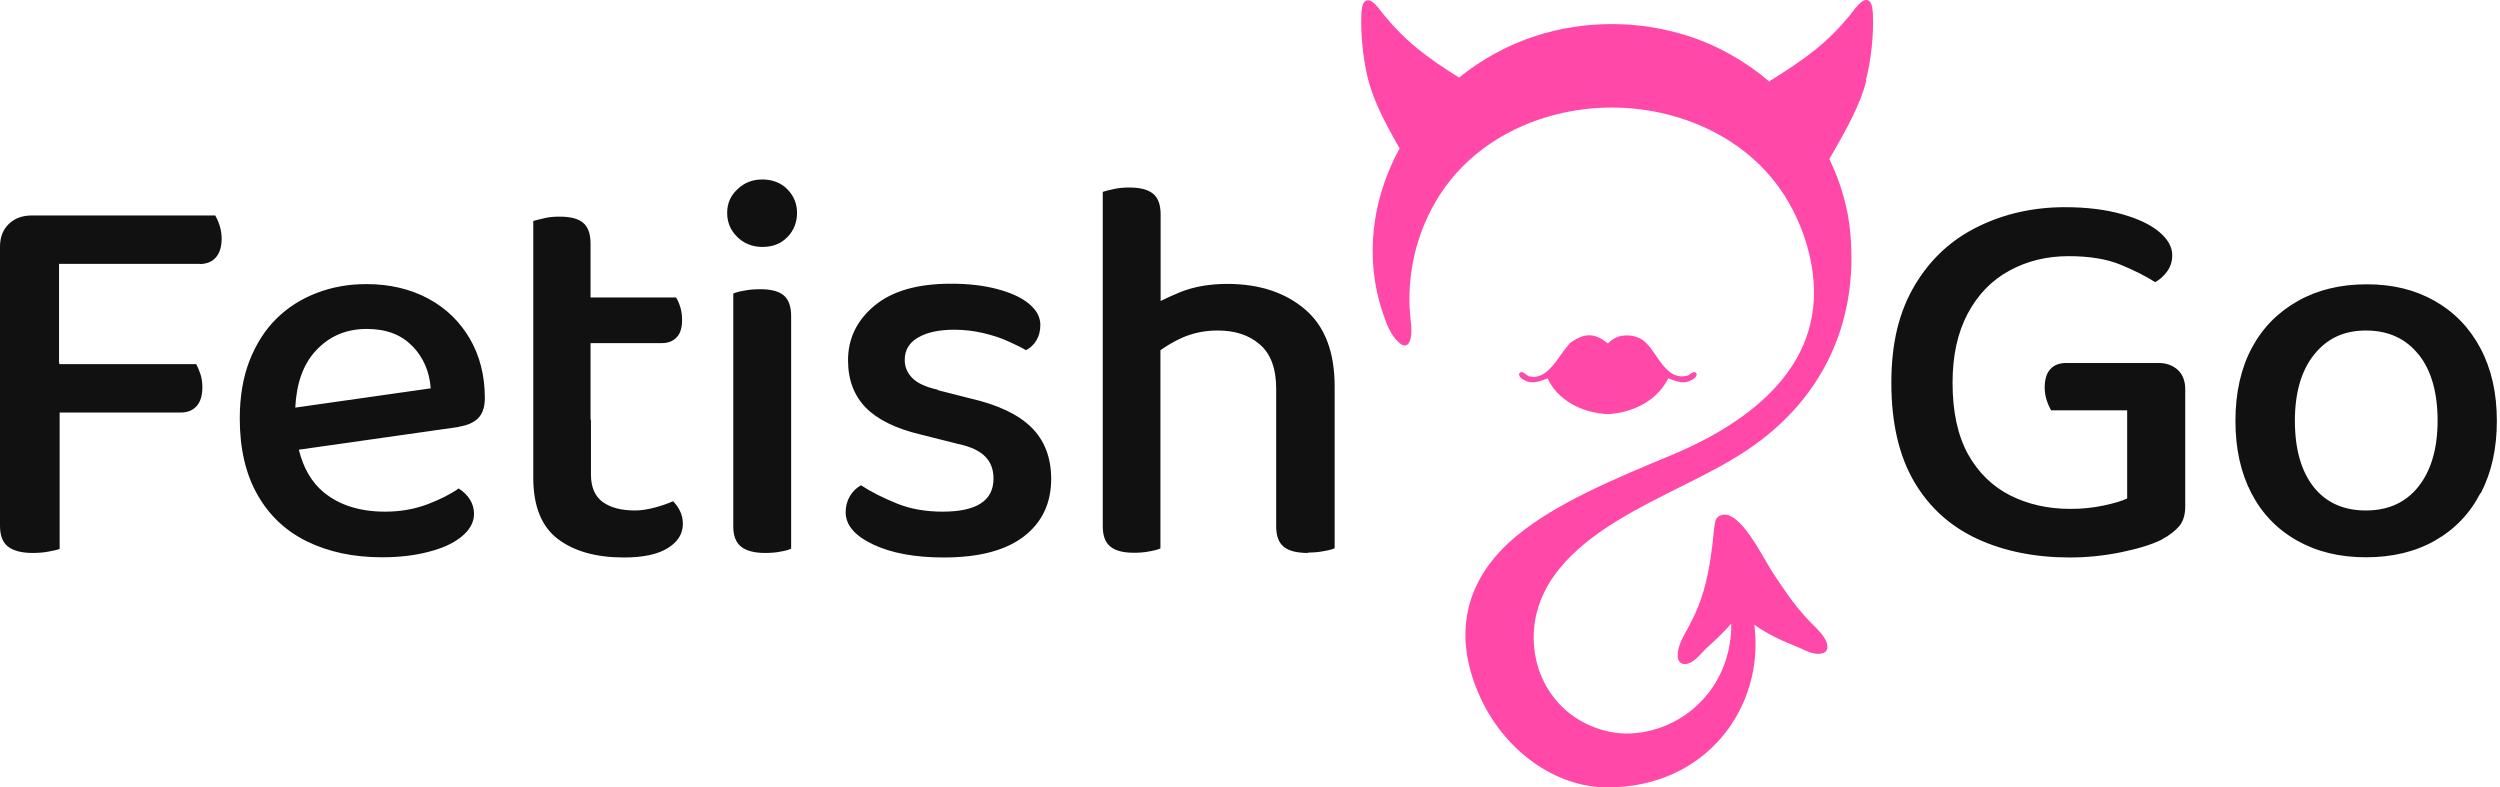
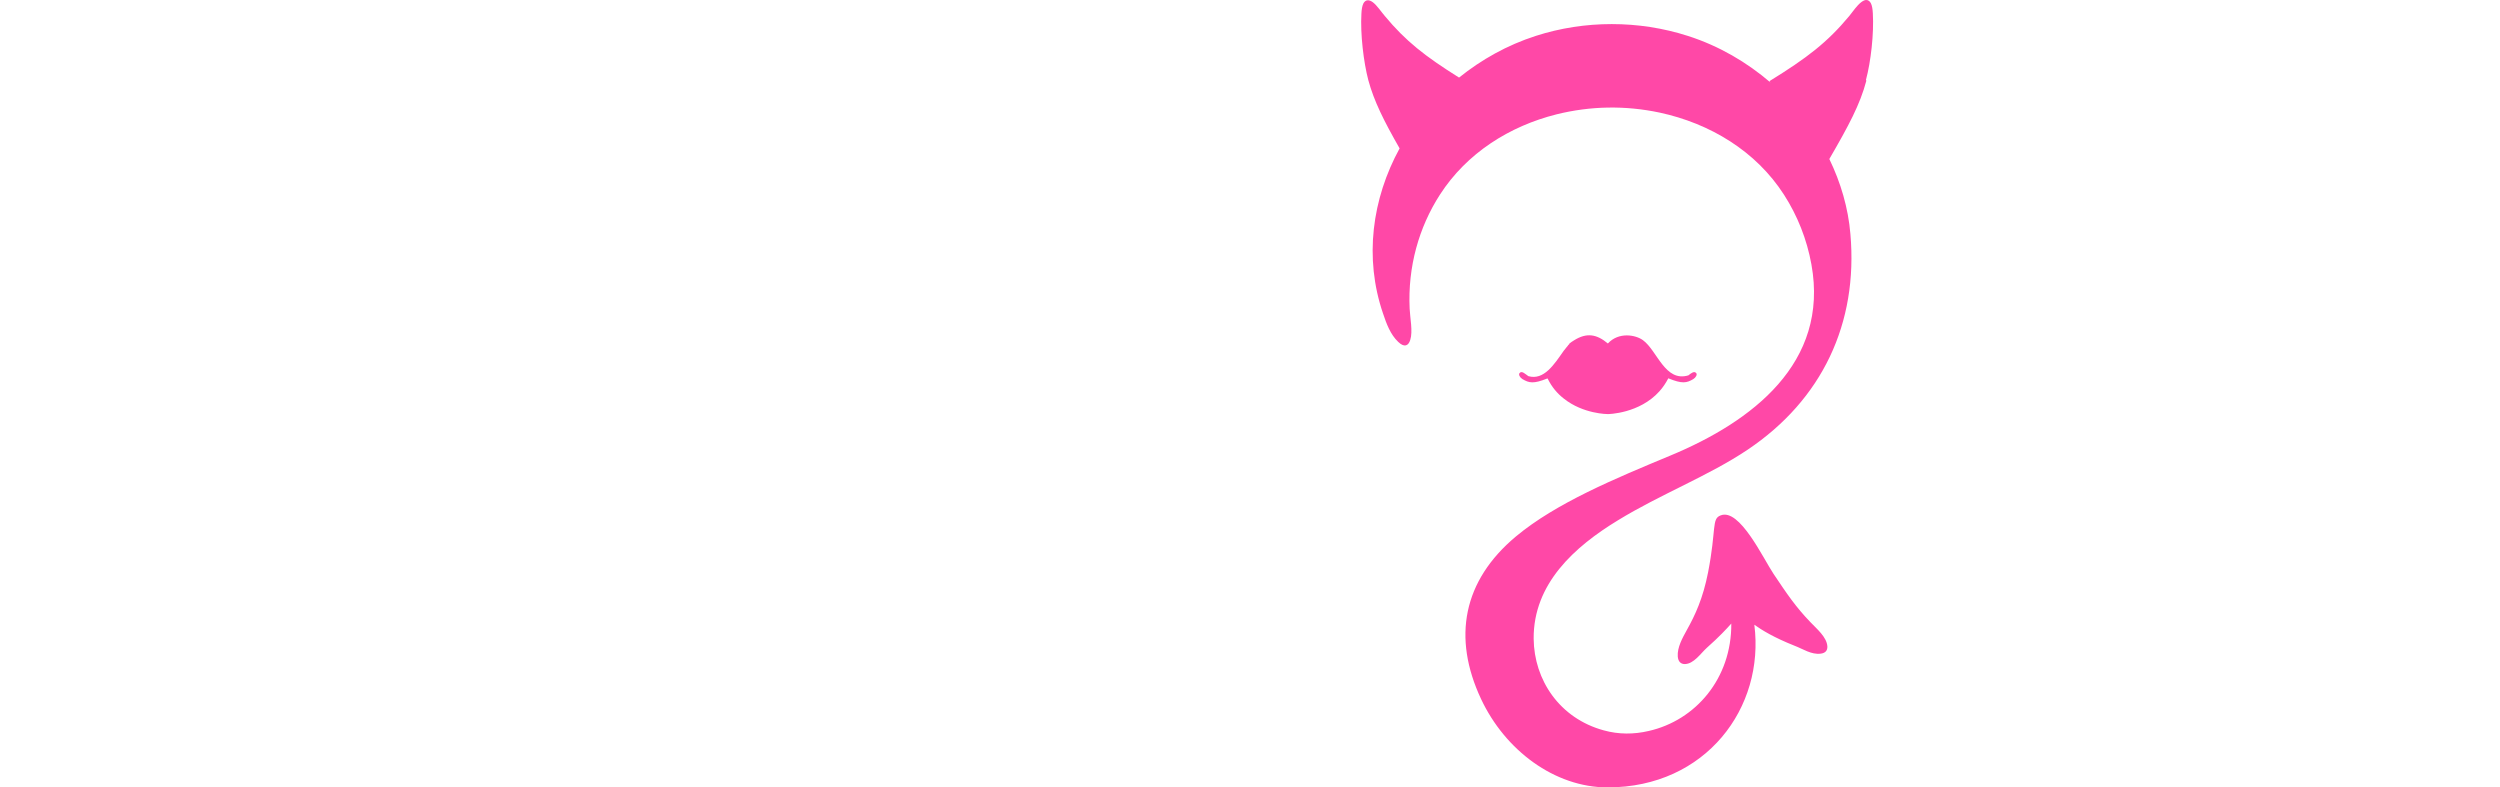
<svg xmlns="http://www.w3.org/2000/svg" width="127" height="40" viewBox="0 0 127 40" fill="none">
-   <path fill-rule="evenodd" clip-rule="evenodd" d="M126.01 25.043C125.47 26.092 124.7 26.891 123.7 27.461C122.7 28.03 121.53 28.31 120.19 28.31C118.85 28.31 117.7 28.03 116.69 27.461C115.68 26.891 114.91 26.092 114.37 25.053C113.83 24.014 113.56 22.795 113.56 21.376C113.56 19.957 113.84 18.708 114.39 17.679C114.94 16.65 115.72 15.861 116.73 15.291C117.74 14.722 118.9 14.442 120.23 14.442C121.56 14.442 122.69 14.722 123.69 15.291C124.69 15.861 125.46 16.66 126.01 17.699C126.56 18.738 126.84 19.957 126.84 21.376C126.84 22.795 126.57 23.994 126.03 25.043H126.01ZM122.86 18.009C122.22 17.2 121.32 16.79 120.19 16.79C119.06 16.79 118.21 17.2 117.56 18.009C116.91 18.818 116.58 19.947 116.58 21.376C116.58 22.805 116.9 23.934 117.53 24.733C118.16 25.532 119.05 25.932 120.19 25.932C121.33 25.932 122.22 25.523 122.86 24.713C123.5 23.904 123.83 22.785 123.83 21.366C123.83 19.947 123.51 18.808 122.86 17.999V18.009ZM109.8 27.421C109.31 27.661 108.64 27.87 107.77 28.05C106.9 28.23 106.03 28.32 105.15 28.32C103.4 28.32 101.83 28.01 100.46 27.381C99.09 26.751 98.01 25.782 97.24 24.473C96.47 23.154 96.08 21.486 96.08 19.448C96.08 17.41 96.48 15.821 97.27 14.492C98.06 13.163 99.13 12.174 100.48 11.515C101.82 10.855 103.3 10.525 104.9 10.525C106 10.525 106.96 10.645 107.78 10.875C108.6 11.105 109.24 11.405 109.68 11.774C110.12 12.144 110.35 12.534 110.35 12.963C110.35 13.283 110.26 13.563 110.08 13.803C109.9 14.042 109.7 14.222 109.48 14.332C108.98 14.012 108.38 13.713 107.69 13.433C107 13.153 106.13 13.013 105.09 13.013C103.97 13.013 102.96 13.263 102.07 13.753C101.17 14.242 100.47 14.972 99.96 15.931C99.45 16.89 99.19 18.059 99.19 19.438C99.19 20.907 99.45 22.115 99.97 23.065C100.49 24.004 101.21 24.703 102.11 25.163C103.02 25.622 104.04 25.852 105.18 25.852C105.78 25.852 106.34 25.792 106.86 25.682C107.38 25.572 107.78 25.453 108.06 25.323V20.846H104.2C104.13 20.737 104.05 20.567 103.98 20.357C103.91 20.147 103.87 19.927 103.87 19.698C103.87 19.268 103.97 18.948 104.16 18.748C104.36 18.538 104.62 18.439 104.96 18.439H109.66C110.05 18.439 110.37 18.558 110.63 18.788C110.88 19.018 111.01 19.348 111.01 19.777V25.732C111.01 26.142 110.91 26.472 110.72 26.712C110.52 26.951 110.22 27.191 109.81 27.411L109.8 27.421ZM66.45 28.09C65.89 28.09 65.48 27.99 65.22 27.78C64.96 27.571 64.83 27.231 64.83 26.741V19.747C64.83 18.718 64.55 17.969 64 17.499C63.45 17.02 62.74 16.79 61.86 16.79C61.19 16.79 60.57 16.92 60 17.18C59.61 17.36 59.27 17.569 58.95 17.789V27.86C58.82 27.92 58.63 27.97 58.39 28.01C58.15 28.06 57.89 28.08 57.61 28.08C57.07 28.08 56.67 27.98 56.41 27.77C56.15 27.561 56.02 27.221 56.02 26.732V9.746C56.13 9.706 56.31 9.666 56.57 9.606C56.83 9.546 57.09 9.526 57.37 9.526C57.91 9.526 58.31 9.626 58.57 9.836C58.83 10.046 58.96 10.396 58.96 10.895V15.291C59.26 15.141 59.59 14.992 59.95 14.842C60.65 14.562 61.45 14.422 62.34 14.422C63.96 14.422 65.28 14.852 66.29 15.711C67.3 16.57 67.8 17.879 67.8 19.628V27.851C67.67 27.91 67.48 27.96 67.23 28C66.98 28.05 66.72 28.07 66.46 28.07L66.45 28.09ZM47.63 19.817L49.28 20.237C50.68 20.557 51.72 21.046 52.39 21.706C53.06 22.365 53.4 23.244 53.4 24.323C53.4 25.573 52.93 26.552 52 27.261C51.07 27.97 49.71 28.32 47.94 28.32C46.48 28.32 45.29 28.1 44.36 27.661C43.43 27.221 42.96 26.681 42.96 26.022C42.96 25.722 43.03 25.453 43.17 25.213C43.31 24.973 43.5 24.783 43.74 24.653C44.26 24.993 44.86 25.293 45.55 25.573C46.23 25.852 47.01 25.992 47.89 25.992C49.61 25.992 50.47 25.433 50.47 24.314C50.47 23.844 50.33 23.474 50.04 23.184C49.75 22.895 49.3 22.685 48.68 22.555L46.78 22.076C45.51 21.776 44.58 21.316 43.98 20.707C43.38 20.087 43.08 19.288 43.08 18.299C43.08 17.2 43.53 16.27 44.42 15.531C45.32 14.782 46.61 14.412 48.31 14.412C49.19 14.412 49.97 14.502 50.65 14.682C51.33 14.862 51.87 15.101 52.26 15.421C52.65 15.741 52.85 16.101 52.85 16.51C52.85 16.81 52.78 17.07 52.65 17.29C52.52 17.509 52.34 17.679 52.12 17.789C51.9 17.659 51.6 17.509 51.22 17.34C50.85 17.17 50.42 17.03 49.95 16.92C49.48 16.81 48.98 16.75 48.48 16.75C47.71 16.75 47.1 16.88 46.65 17.14C46.19 17.399 45.96 17.779 45.96 18.289C45.96 18.638 46.09 18.948 46.35 19.208C46.61 19.468 47.04 19.668 47.64 19.797L47.63 19.817ZM38.73 12.544C38.23 12.544 37.8 12.374 37.46 12.044C37.11 11.704 36.94 11.295 36.94 10.815C36.94 10.336 37.11 9.946 37.46 9.616C37.81 9.277 38.23 9.117 38.73 9.117C39.23 9.117 39.68 9.286 40 9.616C40.33 9.956 40.49 10.356 40.49 10.815C40.49 11.275 40.33 11.714 40 12.044C39.67 12.384 39.25 12.544 38.73 12.544ZM30.02 21.326V24.094C30.02 24.743 30.22 25.213 30.62 25.503C31.02 25.792 31.57 25.932 32.26 25.932C32.56 25.932 32.89 25.882 33.27 25.782C33.64 25.682 33.95 25.572 34.19 25.462C34.32 25.592 34.44 25.752 34.54 25.952C34.64 26.152 34.69 26.372 34.69 26.611C34.69 27.111 34.44 27.521 33.93 27.84C33.42 28.16 32.68 28.32 31.69 28.32C30.29 28.32 29.17 28.01 28.34 27.381C27.51 26.751 27.09 25.712 27.09 24.264V11.225C27.22 11.185 27.41 11.145 27.65 11.085C27.89 11.025 28.15 11.005 28.43 11.005C28.97 11.005 29.37 11.105 29.62 11.315C29.87 11.524 30 11.874 30 12.374V15.111H34.34C34.41 15.201 34.48 15.361 34.55 15.571C34.62 15.781 34.65 16.011 34.65 16.261C34.65 16.65 34.56 16.95 34.37 17.14C34.18 17.34 33.93 17.43 33.61 17.43H30V21.316L30.02 21.326ZM23.33 21.686L15.18 22.845C15.41 23.774 15.83 24.503 16.45 25.013C17.24 25.662 18.28 25.992 19.57 25.992C20.35 25.992 21.07 25.862 21.73 25.612C22.38 25.363 22.91 25.093 23.3 24.813C23.54 24.963 23.73 25.153 23.87 25.373C24.01 25.592 24.08 25.842 24.08 26.102C24.08 26.532 23.87 26.911 23.46 27.251C23.05 27.591 22.49 27.851 21.78 28.03C21.07 28.22 20.28 28.31 19.4 28.31C17.96 28.31 16.7 28.04 15.61 27.511C14.52 26.981 13.67 26.182 13.08 25.133C12.48 24.084 12.18 22.785 12.18 21.256C12.18 20.137 12.35 19.158 12.68 18.309C13.02 17.459 13.47 16.75 14.05 16.18C14.63 15.611 15.31 15.181 16.09 14.882C16.87 14.582 17.71 14.432 18.61 14.432C19.8 14.432 20.85 14.682 21.76 15.171C22.67 15.661 23.37 16.35 23.87 17.21C24.37 18.069 24.63 19.078 24.63 20.217C24.63 20.687 24.51 21.026 24.28 21.256C24.05 21.476 23.72 21.616 23.31 21.676L23.33 21.686ZM20.95 17.589C20.39 17 19.62 16.71 18.63 16.71C17.58 16.71 16.72 17.08 16.04 17.819C15.4 18.509 15.06 19.478 15 20.707L21.88 19.727C21.82 18.888 21.52 18.179 20.96 17.589H20.95ZM10.14 13.403H3V18.469H3.03V18.498H9.97C10.04 18.628 10.11 18.798 10.18 18.998C10.25 19.208 10.28 19.428 10.28 19.668C10.28 20.077 10.19 20.397 10 20.617C9.81 20.837 9.54 20.956 9.19 20.956H3.03V27.89C2.92 27.93 2.73 27.97 2.47 28.02C2.21 28.07 1.94 28.09 1.66 28.09C1.1 28.09 0.68 27.98 0.41 27.77C0.14 27.561 0 27.211 0 26.721V12.534C0 12.044 0.15 11.664 0.45 11.375C0.75 11.085 1.14 10.945 1.63 10.945H10.93C11 11.055 11.08 11.225 11.15 11.435C11.22 11.644 11.26 11.874 11.26 12.124C11.26 12.534 11.16 12.853 10.97 13.073C10.78 13.293 10.5 13.413 10.14 13.413V13.403ZM38.62 14.692C39.16 14.692 39.56 14.792 39.81 15.002C40.06 15.211 40.19 15.561 40.19 16.061V27.87C40.08 27.93 39.9 27.98 39.66 28.02C39.42 28.07 39.16 28.09 38.88 28.09C38.34 28.09 37.93 27.99 37.66 27.78C37.39 27.571 37.25 27.231 37.25 26.741V14.912C37.38 14.852 37.57 14.802 37.82 14.762C38.07 14.712 38.34 14.692 38.62 14.692Z" fill="#111111" />
  <path fill-rule="evenodd" clip-rule="evenodd" d="M79.72 17.459C79.72 17.459 79.72 17.459 79.73 17.449C79.8 17.39 79.88 17.34 79.96 17.29C80.61 16.88 81.12 16.98 81.68 17.449C82.23 16.85 83.09 17.01 83.46 17.28C84.19 17.809 84.58 19.428 85.77 19.068C85.91 18.958 86.07 18.828 86.17 18.958C86.23 19.028 86.15 19.178 86.02 19.258C85.68 19.458 85.46 19.508 84.75 19.218C84.62 19.468 84.47 19.688 84.3 19.877C83.28 21.016 81.7 21.036 81.68 21.036C81.67 21.036 80.43 21.036 79.44 20.247C79.12 19.997 78.83 19.668 78.62 19.228C78.62 19.228 78.61 19.228 78.6 19.228C77.9 19.508 77.68 19.458 77.34 19.258C77.21 19.178 77.13 19.028 77.19 18.958C77.3 18.808 77.48 18.998 77.64 19.108C78.43 19.338 78.96 18.498 79.41 17.859C79.43 17.829 79.45 17.799 79.48 17.769C79.54 17.699 79.59 17.619 79.65 17.559C79.65 17.559 79.65 17.559 79.65 17.549C79.67 17.529 79.7 17.499 79.72 17.479V17.459ZM94.81 4.101C94.49 5.31 93.91 6.389 92.93 8.078C93.51 9.276 93.89 10.565 94 11.884C94.4 16.43 92.56 20.307 88.78 22.845C86.82 24.164 84.34 25.113 82.19 26.432C79.99 27.77 77.89 29.649 77.91 32.447C77.93 34.545 79.23 36.493 81.47 37.102C82.22 37.312 83 37.312 83.76 37.132C86.13 36.593 87.97 34.475 87.95 31.677C87.71 31.947 87.34 32.347 86.71 32.906C86.39 33.196 86.05 33.725 85.59 33.735C85.38 33.735 85.25 33.605 85.23 33.346C85.2 32.886 85.47 32.407 85.69 32.007C86.12 31.238 86.51 30.398 86.77 29.079C87.2 26.861 86.94 26.352 87.41 26.182C88.37 25.802 89.56 28.35 90.1 29.159C90.79 30.188 91.22 30.828 91.97 31.607C92.28 31.937 92.8 32.357 92.83 32.836C92.84 33.046 92.73 33.176 92.49 33.206C92.02 33.266 91.59 32.966 91.17 32.806C90.11 32.386 89.5 32.007 89.12 31.737C89.66 35.944 86.66 40 81.67 40C78.97 40 76.46 38.112 75.24 35.514C73.77 32.386 74.32 29.499 77.01 27.251C79.05 25.552 82.04 24.314 84.85 23.145C88.99 21.426 92.93 18.448 92.02 13.433C91.79 12.154 91.31 10.955 90.63 9.896C89.2 7.668 86.86 6.269 84.31 5.72C82.56 5.35 80.8 5.38 79.07 5.809C76.68 6.409 74.51 7.778 73.15 9.886C72.08 11.544 71.51 13.553 71.61 15.681C71.63 16.151 71.78 16.84 71.64 17.27C71.55 17.569 71.34 17.669 71.03 17.369C70.63 16.99 70.43 16.44 70.26 15.931C69.29 13.103 69.7 10.096 71.1 7.538C70.3 6.139 69.8 5.14 69.51 4.071C69.27 3.152 69.1 1.733 69.16 0.684C69.17 0.484 69.2 0.294 69.26 0.174C69.36 -0.006 69.52 -0.046 69.74 0.114C69.96 0.284 70.16 0.594 70.35 0.814C71.41 2.093 72.4 2.862 74.12 3.941C75.25 3.032 76.56 2.292 78.02 1.823C80.5 1.024 83.25 1.024 85.74 1.823C87.33 2.332 88.74 3.162 89.94 4.191C89.92 4.171 89.91 4.141 89.89 4.121C91.8 2.942 92.83 2.153 93.95 0.804C94.13 0.584 94.33 0.274 94.56 0.104C94.78 -0.065 94.94 -0.016 95.04 0.164C95.1 0.284 95.13 0.464 95.14 0.674C95.2 1.713 95.04 3.132 94.79 4.061L94.81 4.101Z" fill="#FF48A7" />
</svg>